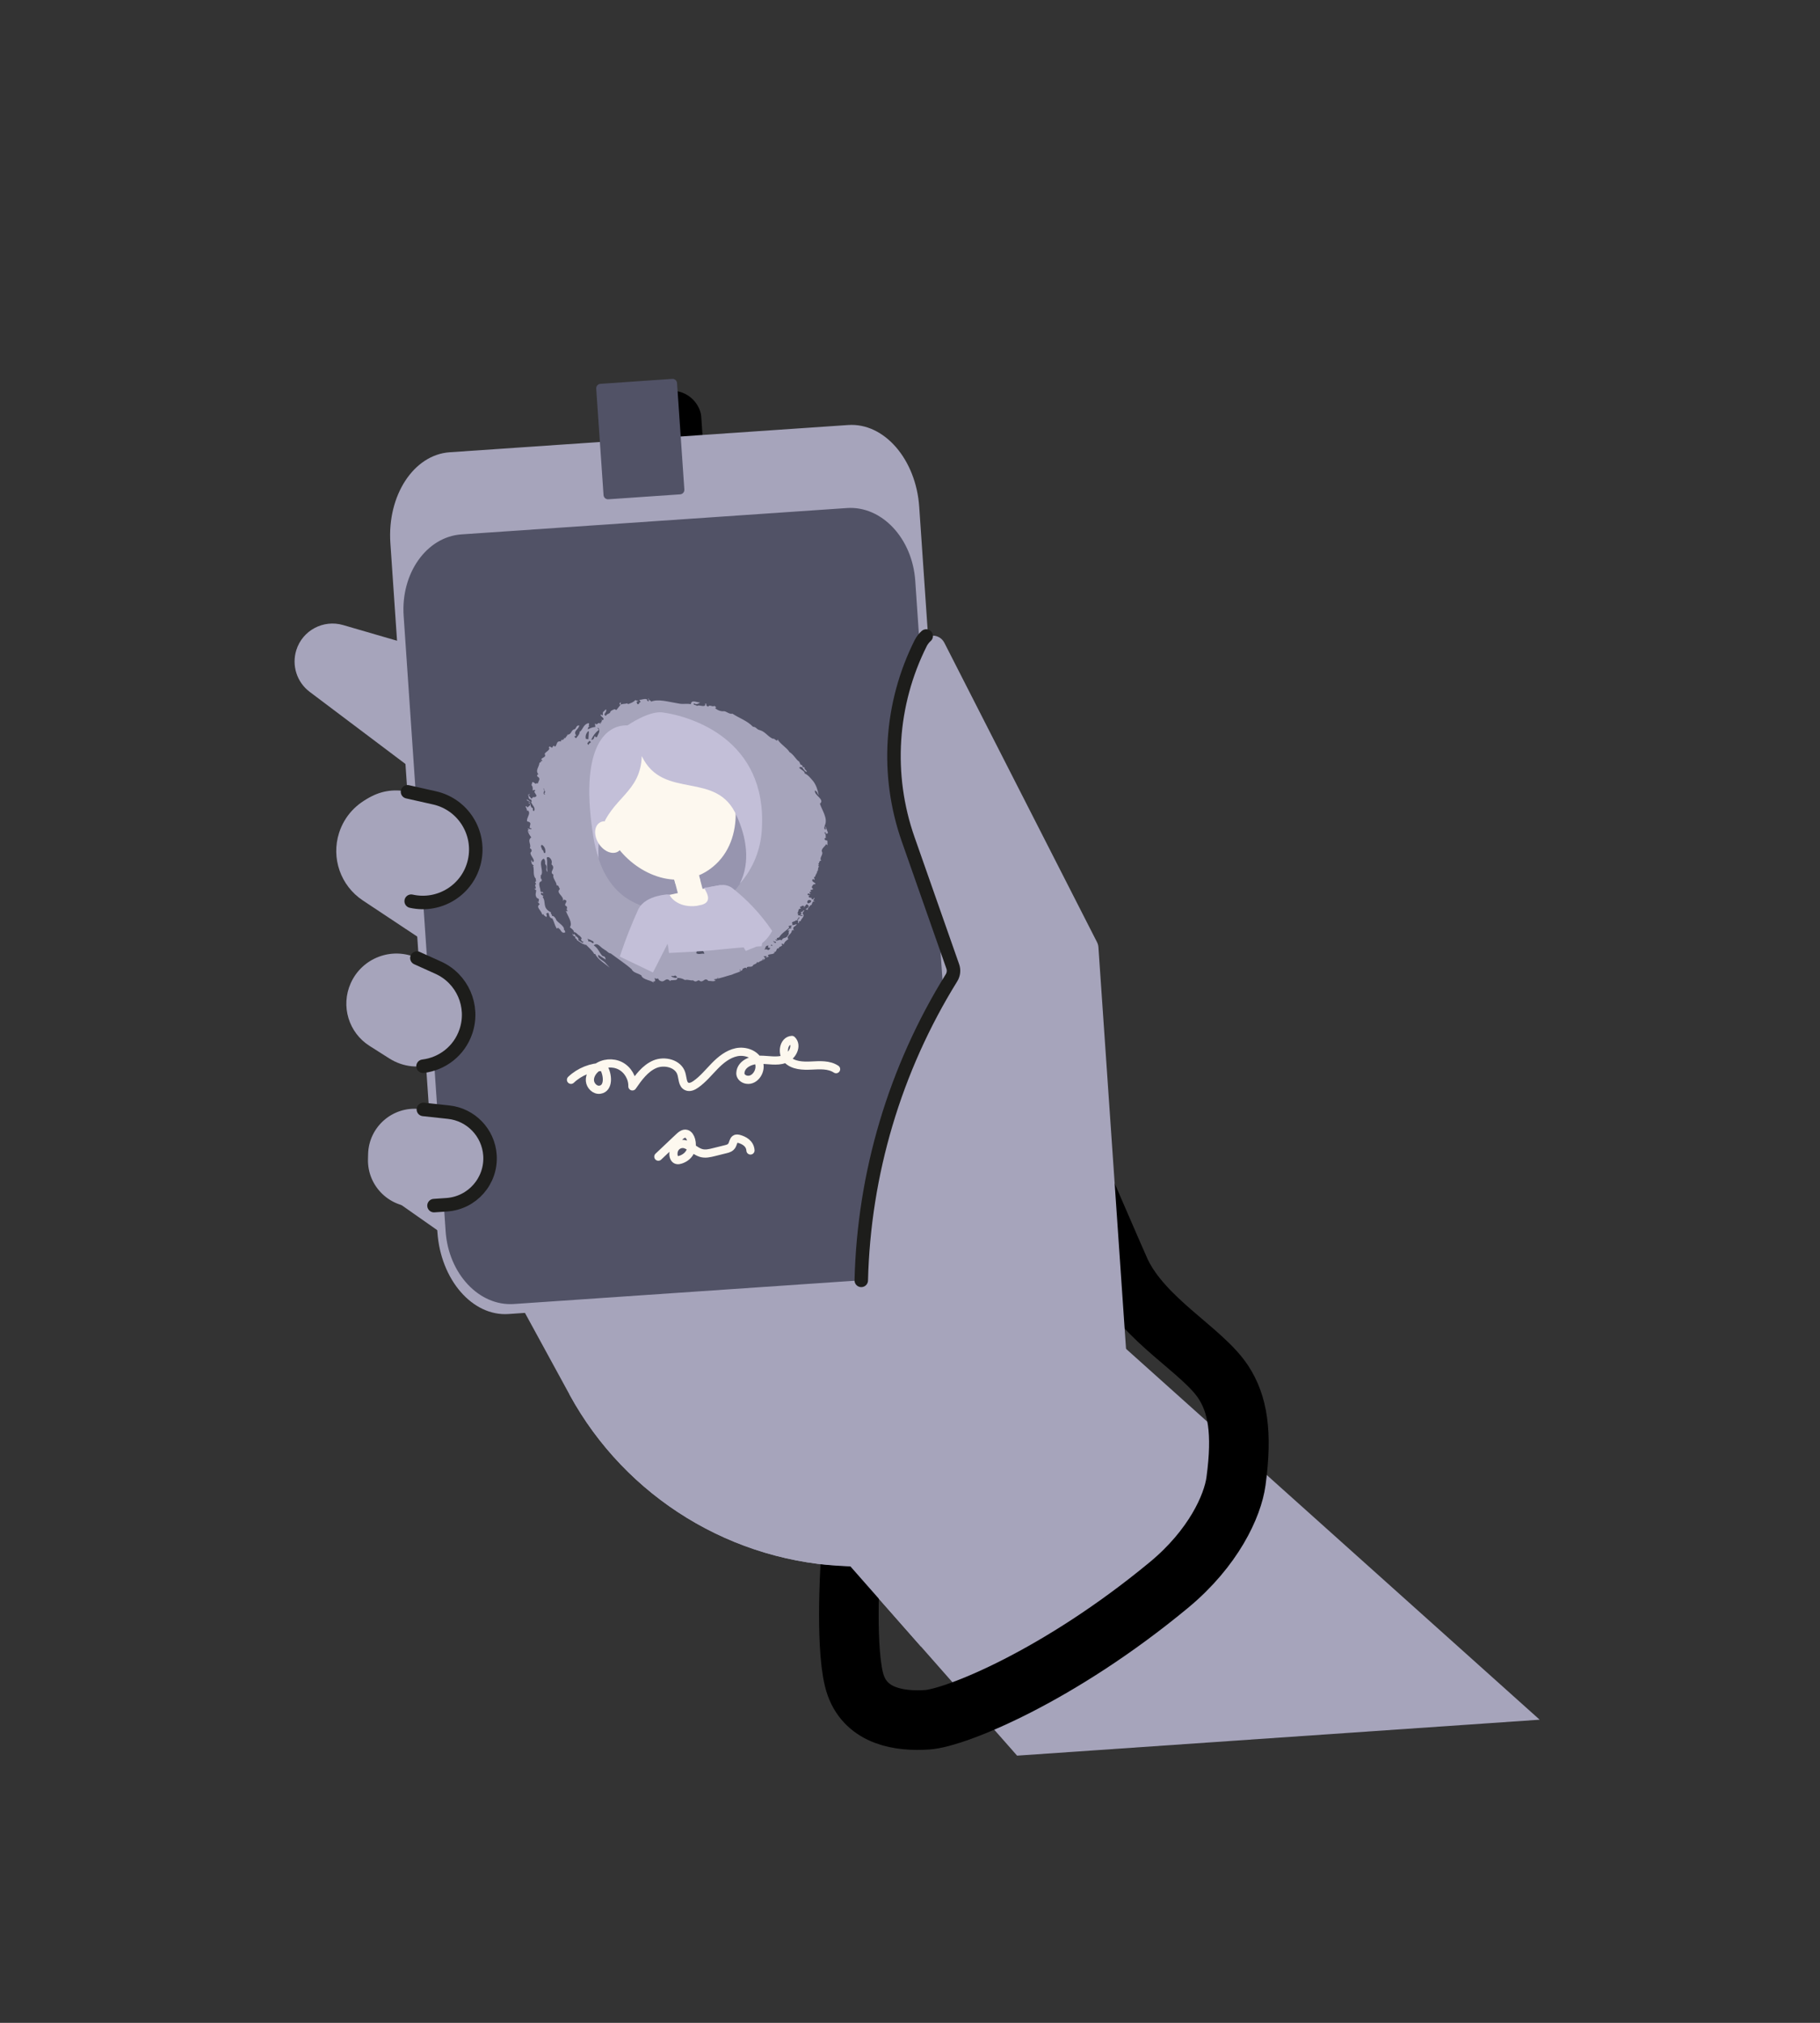
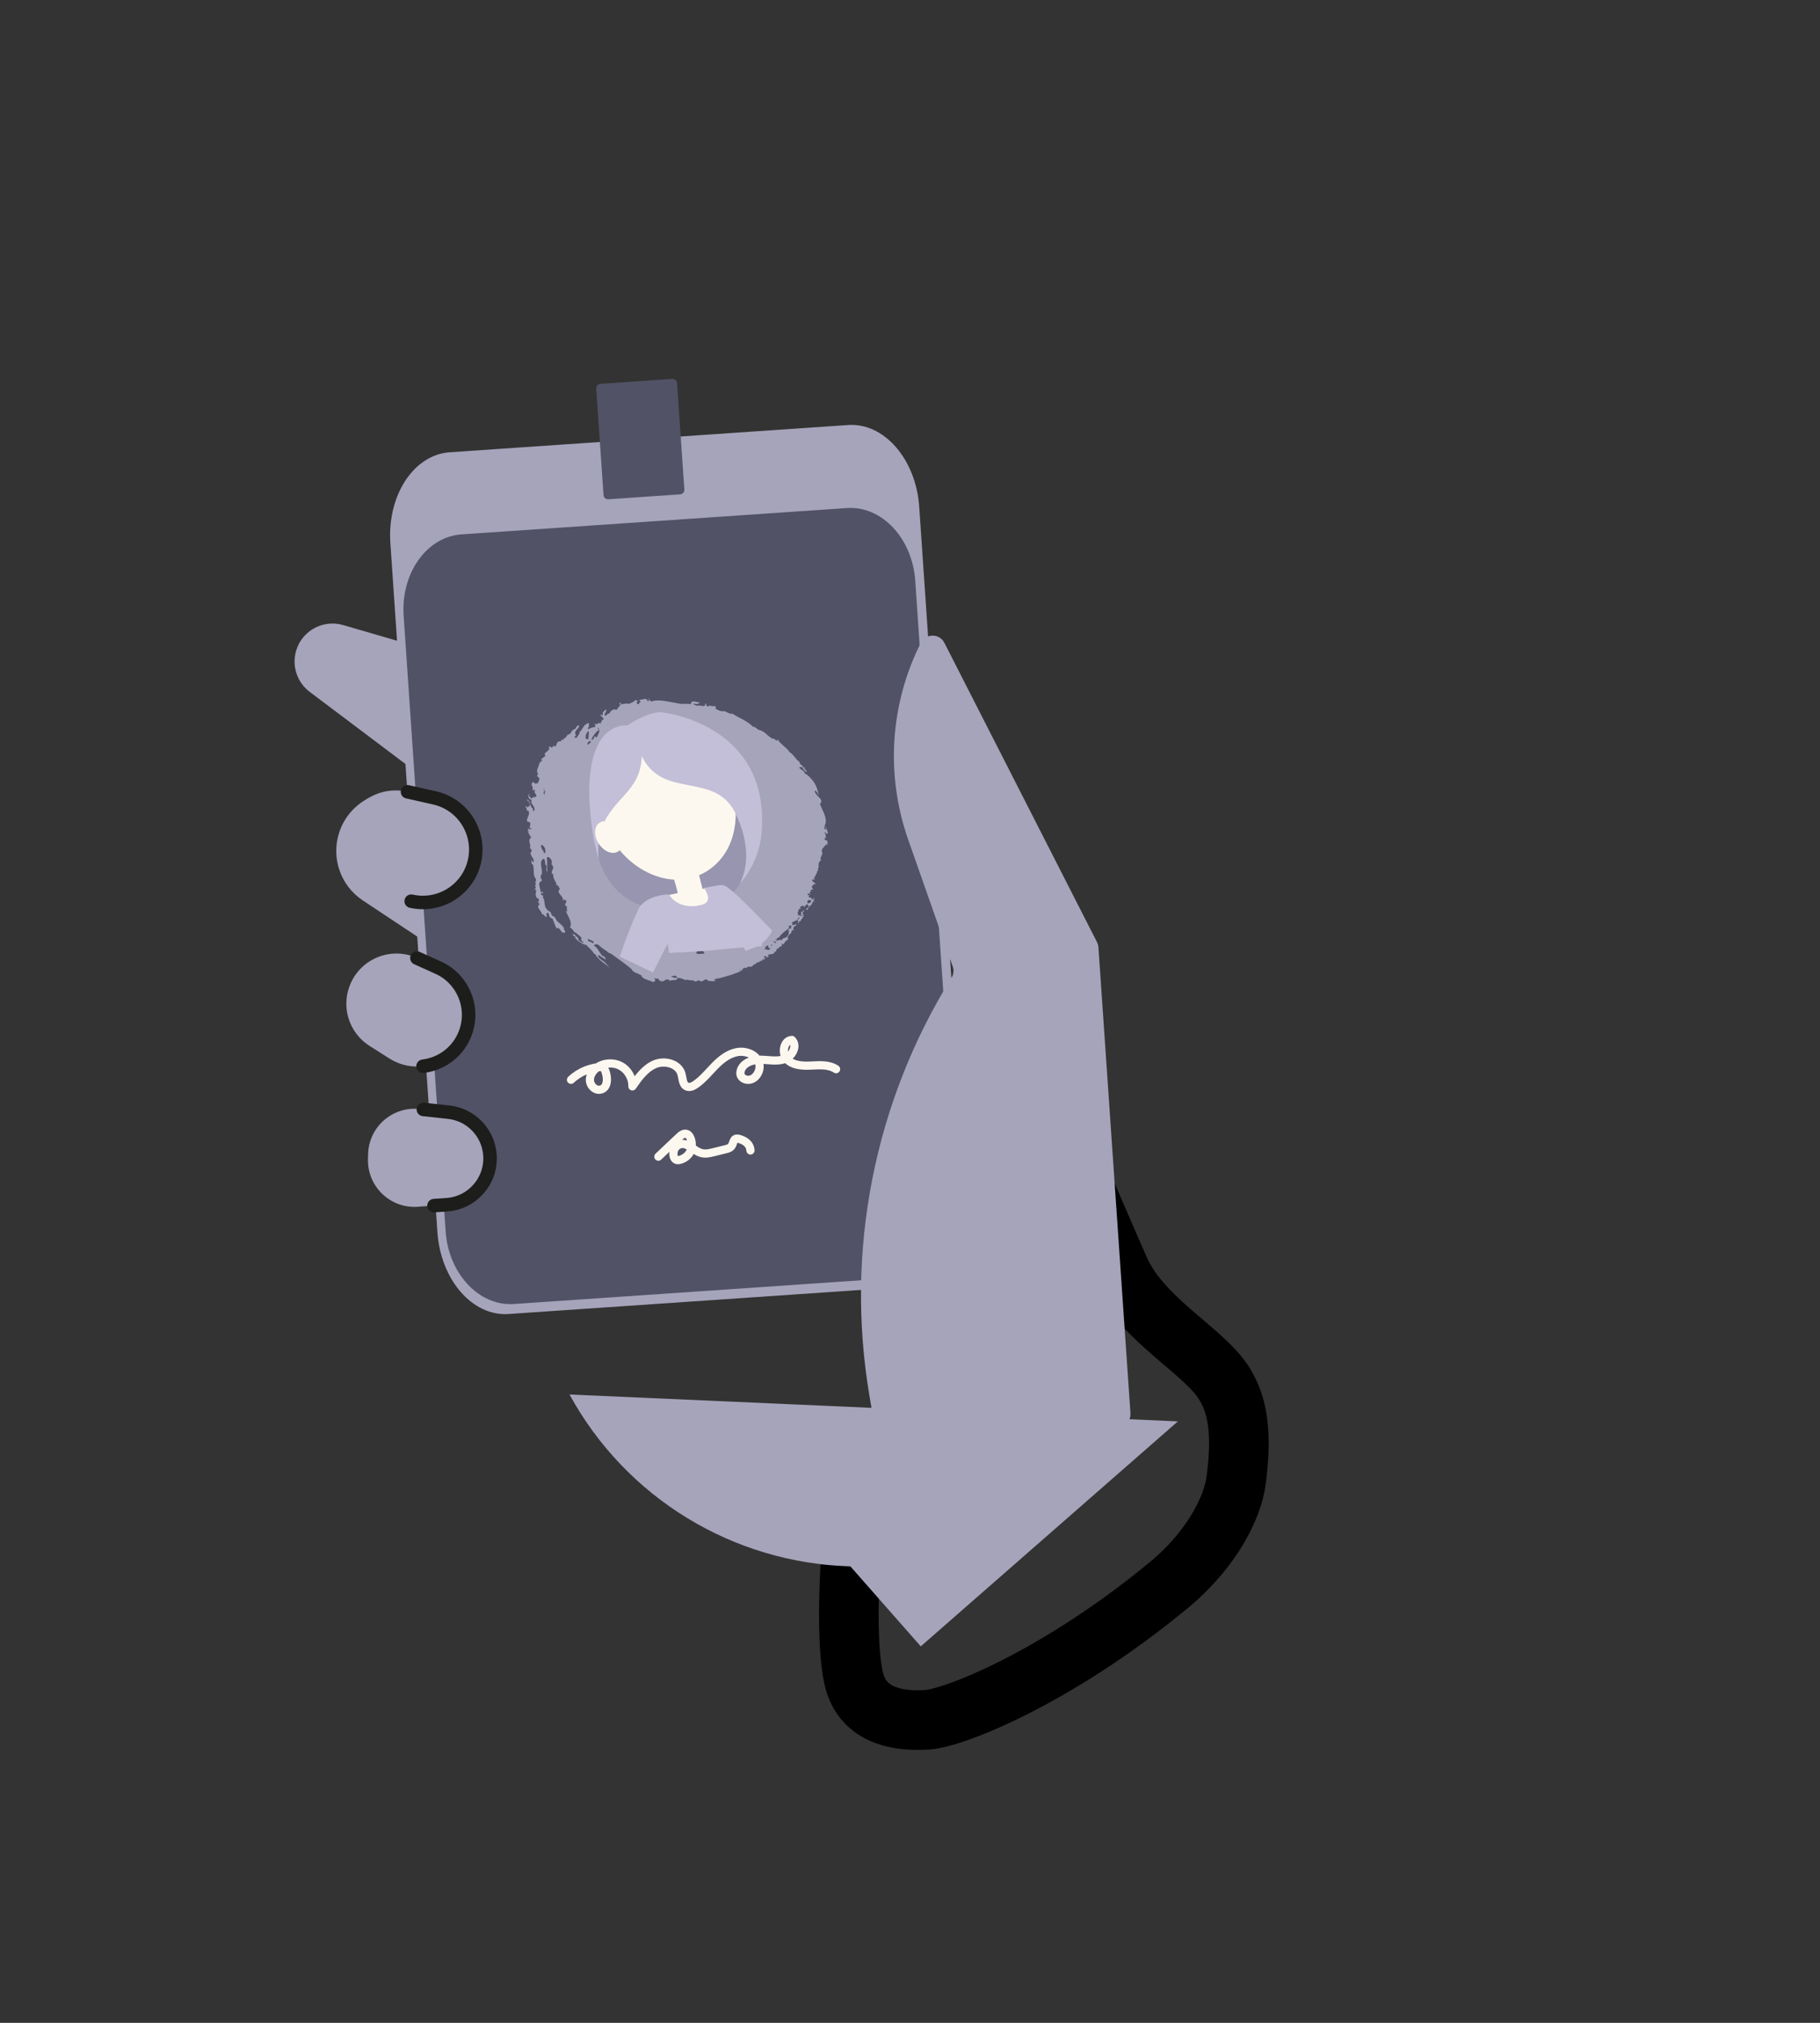
<svg xmlns="http://www.w3.org/2000/svg" width="360" height="400" viewBox="0 0 360 400" fill="none">
  <rect x="0" y="0" width="360" height="400" fill="#333333" stroke="none" />
  <g clip-path="url(#clip0_1206_1742)">
-     <path d="M201.184 347.165L168.196 309.736C144.959 309.11 123.796 296.169 112.649 275.761L100.124 252.815L74.784 235.048L89.579 226.327L166.018 181.032L208.734 197.604L212.879 257.89L304.55 340.057L201.184 347.165Z" fill="#A6A4BB" />
    <path d="M212.801 231.087C212.801 231.087 221.132 250.379 221.684 251.533C226.264 261.113 237.896 266.995 242.018 273.362C244.771 277.61 245.81 283.2 244.481 292.928C243.815 297.776 240.038 306.125 231.194 313.437C209.349 331.505 188.952 339.687 183.424 340.067C177.896 340.447 171.495 339.394 169.284 333.325C167.073 327.257 168.187 309.723 168.187 309.723" stroke="black" stroke-width="11.79" stroke-miterlimit="10" />
    <path d="M182.134 325.56L168.197 309.726C144.959 309.1 123.796 296.159 112.649 275.751L232.985 281.067L182.133 325.549L182.134 325.56Z" fill="#A6A4BB" />
    <path d="M133.619 142.724L67.866 123.599C63.953 122.461 59.828 124.656 58.613 128.554C57.661 131.584 58.716 134.896 61.254 136.806L121.982 182.533L133.619 142.724Z" fill="#A6A4BB" />
    <path d="M87.482 188.485L71.756 178.049C67.376 175.138 65.465 169.683 67.076 164.673C69.227 157.994 76.724 154.685 83.102 157.598L83.834 157.935L87.471 188.486L87.482 188.485Z" fill="#A6A4BB" />
-     <path d="M132.09 77.258L123.226 77.868C122.734 77.901 122.365 78.324 122.399 78.816L123.847 99.87C123.881 100.362 124.303 100.73 124.795 100.697L139.006 99.719C139.498 99.686 139.866 99.263 139.832 98.771L138.699 82.293C138.546 80.37 136.527 76.953 132.101 77.257L132.09 77.258Z" fill="black" />
    <path d="M181.827 100.246L191.129 236.476C191.778 245.917 186.519 253.96 179.398 254.45L100.58 259.837C93.459 260.327 87.158 253.068 86.52 243.636L77.218 107.407C76.569 97.965 81.828 89.922 88.949 89.432L167.767 84.045C174.889 83.556 181.189 90.815 181.827 100.246Z" fill="#A6A4BB" />
    <path d="M181.041 114.863L189.342 236.529C189.922 244.955 184.799 252.172 177.903 252.647L101.661 257.857C94.775 258.33 88.712 251.871 88.144 243.455L79.843 121.789C79.264 113.363 84.387 106.146 91.283 105.672L167.525 100.462C174.411 99.989 180.473 106.447 181.041 114.863Z" fill="#515266" />
    <path d="M107.222 180.861L107.561 180.794C107.642 180.875 107.548 180.914 107.494 180.907L108.084 181.36C108.07 181.168 108.312 180.936 107.997 180.732C108.919 179.917 108.21 181.48 109.273 181.633C109.634 182.349 109.693 182.893 110.107 183.606L110.474 183.463L110.517 183.621C110.939 183.667 110.99 184.727 111.803 184.36C111.76 184.201 111.801 184.016 111.553 183.85C111.723 183.044 110.097 182.361 109.982 181.778C109.855 181.496 109.5 181.016 109.131 181.127C109.374 180.906 108.717 180.565 109.029 180.425C107.142 179.534 108.125 178.371 107.326 177.373C107.867 177.121 106.763 177.003 107.019 176.663C107.047 176.436 107.251 176.594 107.482 176.674C107.398 176.551 107.466 176.439 107.288 176.355C107.181 176.362 107.151 176.386 107.099 176.421L106.892 176.221C106.995 175.677 106.126 174.447 107.216 174.211C107.065 174.05 107.036 173.933 107.214 173.867C106.694 173.645 107.144 173.475 106.91 173.19C107.804 172.452 106.259 170.452 107.536 169.795C107.92 170.08 107.815 170.582 107.845 170.859C108.447 171.494 107.732 171.866 108.308 172.439C108.093 171.336 108.333 170.611 108.148 169.635C108.242 169.446 108.39 169.414 108.692 169.587C109.242 170.075 109.163 170.5 109.085 170.924C110.087 171.747 108.457 172.418 109.483 172.959C109.216 173.612 110.107 174.378 110.101 175.076C110.534 174.971 110.556 175.604 110.763 175.794C109.828 176.578 111.619 177.153 111.354 178.149L111.583 177.886C112.566 178.119 111.591 178.627 111.825 179.062C112.593 179.449 111.763 179.721 112.285 180.126C112.264 180.288 111.986 180.146 111.907 180.098L111.918 180.097C112.353 181.26 113.329 182.493 112.723 183.362C113.038 183.566 113.668 184.135 113.495 184.286C113.727 184.378 113.878 184.378 114.028 184.54C114.949 185.422 114.357 184.625 115.086 185.552C115.061 185.65 114.985 185.645 114.897 185.608C115.075 185.854 114.827 186.161 115.42 186.184L115.245 186.454L114.368 185.881C114.621 185.348 113.789 185.276 113.607 184.655L113.418 184.882L113.211 184.521L113.267 184.71C113.188 184.973 113.641 185.157 113.9 185.322C113.385 185.497 114.365 185.688 114.066 185.869C114.559 186.158 115.313 186.815 115.584 186.7L115.614 186.816L115.926 186.826C116.528 187.462 117.232 188.004 117.522 188.629L117.726 188.636C118.254 189.75 119.651 190.535 120.61 191.35L119.866 190.541C119.424 189.895 118.033 189.507 118.351 188.808L119.801 189.751C119.758 189.593 119.759 189.442 119.635 189.204L119.115 188.992C118.426 188.191 118.327 187.521 117.449 186.947C118.233 186.163 118.911 187.588 119.555 187.726L119.528 187.803C120.031 187.93 120.241 188.485 120.814 188.542C122.117 189.527 123.749 190.597 124.927 191.644C125.234 192.353 126.174 192.428 126.86 192.875C127.085 193.816 129.062 193.819 129.395 194.441L129.188 194.079C129.966 194.144 129.346 193.574 129.548 193.389C130.041 193.827 130.09 193.136 130.316 193.766C131.508 194.704 131.55 192.961 132.578 194.008C132.618 193.962 132.658 193.927 132.632 193.853L133.53 193.792C133.736 193.82 134.223 193.561 133.854 193.35C134.535 193.411 134.837 193.422 135.507 193.795C136.01 193.621 136.57 193.948 137.09 193.848C137.706 194.375 137.946 193.8 138.261 193.853C139.139 194.588 139.303 193.072 140.116 193.962C140.512 193.935 141.347 194.2 141.546 193.821C141.573 193.744 141.261 193.894 141.244 193.648C142.564 193.461 143.555 193.038 144.791 192.727C145.413 192.405 146.665 192.179 146.88 191.713L146.977 191.707C146.92 191.668 146.853 191.629 146.827 191.556C147.139 191.567 147.368 191.143 147.725 191.505C147.596 190.869 148.719 191.426 148.932 190.928C148.956 190.657 149.816 190.652 149.73 190.185C149.797 190.224 149.853 190.263 149.88 190.336L150.111 190.267C150.313 189.92 152.002 189.793 150.986 189.089C151.205 189.138 151.463 188.992 151.695 189.083L151.413 189.35C151.644 189.28 152 189.299 152.051 189.102L151.846 188.933C152.183 188.523 152.99 188.855 153.284 188.286C153.177 188.294 153.025 188.272 152.999 188.199C153.871 188.386 153.319 187.392 154.082 187.544C153.858 187.108 155.183 187.157 154.537 186.664C154.672 186.59 154.876 186.598 155.027 186.759C155.105 186.335 155.62 185.848 155.945 185.74C155.393 185.058 156.67 184.713 156.611 184.018C156.789 183.952 156.854 183.797 157.074 184.029C156.576 183.193 157.284 183.338 157.621 182.767C157.265 182.749 156.996 183.057 156.641 182.888L156.792 182.738C156.283 182.214 157.36 182.259 157.479 181.95C157.632 182.154 157.778 181.768 157.875 182.084C157.875 182.245 157.716 182.589 158.001 182.515C158.122 182.4 157.902 182.006 158.354 182.179C158.443 181.593 159.383 181.206 158.707 180.597L159.098 180.033L158.839 180.019C159.042 180.155 158.56 180.328 158.309 180.431C158.968 180.644 158.082 180.887 158.344 180.934L158.809 180.988C158.661 181.331 158.141 180.959 157.786 180.951C157.757 180.835 158.109 180.649 157.686 180.592C158.063 180.298 157.733 179.547 158.454 179.723C158.262 179.597 158.327 179.442 158.23 179.287C158.599 179.337 158.664 178.881 159.086 179.228L158.967 179.537C159.223 179.198 159.331 179.05 159.56 178.788C160.452 179.253 159.635 179.567 159.309 179.825C159.498 179.759 159.595 179.913 159.759 179.956C159.729 179.517 160.174 179.272 160.295 179.006C160.774 179.102 160.448 177.953 161.27 178.337C161.146 178.26 161.008 178.129 160.847 178.13L161.141 177.551C160.879 177.494 160.954 178.122 160.473 177.683C160.567 177.644 160.472 177.522 160.46 177.49C160.325 177.564 160.16 177.511 159.979 177.384C159.869 177.187 160.114 177.149 160.181 177.037L159.869 177.026C159.635 176.902 159.769 176.668 159.974 176.675L160.208 176.799L160.329 176.683L160.125 176.525C160.069 176.335 160.327 176.339 160.505 176.273C159.859 175.78 160.911 176.095 160.812 175.736C160.332 175.479 160.725 175.109 160.914 174.881C162.099 174.767 160.271 174.431 160.729 173.905C160.793 173.75 160.987 173.909 161.111 173.997C161.249 173.966 160.764 173.322 161.27 173.341C161.224 172.99 161.685 172.658 161.629 172.307C161.981 172.121 161.651 171.532 162.057 171.353C161.427 171.096 162.353 171.129 161.82 170.876C162.201 170.624 161.882 170.216 162.429 170.2C161.974 169.522 162.992 169.012 162.535 168.302C162.557 167.688 163.222 167.352 163.408 166.931L163.68 167.138L163.662 166.248L163.156 166.078C163.113 165.92 163.015 165.755 163.248 165.696L163.357 165.731C163.258 165.373 163.46 165.187 163.129 164.748L163.236 164.741C163.538 164.913 163.632 164.874 163.781 164.703L163.28 163.362C163.189 163.594 163.517 163.991 163.232 164.064C162.901 163.775 163.117 163.481 163.143 163.243C163.811 161.865 162.641 160.312 162.181 158.937C163.247 158.036 160.927 157.261 161.205 156.296C161.751 156.581 161.716 157.013 161.947 157.255C161.762 156.279 161.482 155.332 160.901 154.534C160.422 153.976 159.854 153.209 159.17 152.955C159.245 152.488 158.333 152.186 158.069 151.785C158.882 151.267 158.853 152.558 159.588 152.626C159.599 152.314 158.915 152.06 159.185 151.762L158.695 151.667C158.829 151.593 158.679 151.431 158.693 151.323C158.159 151.22 158.335 150.961 158.074 150.603C157.388 150.156 157.081 149.285 156.149 148.705C155.718 147.907 154.243 147.074 153.77 146.129C153.866 146.283 153.742 146.356 153.665 146.48L153.021 146.03L152.941 146.111C151.915 145.719 151.415 144.701 150.308 144.379C149.668 144.284 149.619 143.728 148.941 143.711C147.772 142.502 146.324 142.064 144.874 141.122C144.316 141.3 143.67 140.646 143.207 140.635C142.623 140.729 141.882 140.425 141.457 140.024L141.672 139.87L141.341 139.581C140.921 139.879 140.317 139.233 140.115 139.73C139.679 139.631 139.65 139.364 139.743 139.165L139.388 139.146L139.511 139.224C139.557 140.048 138.256 139.256 137.893 139.593C137.618 139.343 136.98 139.441 137.276 139.066C137.796 139.438 138.243 139.064 138.502 138.917C137.958 138.976 136.725 138.233 136.665 139.237C135.655 139.08 135.112 139.3 134.239 139.113C132.22 138.801 130.251 138.141 128.746 138.75C128.867 138.484 128.213 138.496 128.334 138.23L128.388 138.227L128.196 138.1L128.352 138.648C128.218 138.722 128.078 138.559 127.967 138.513C128.061 138.475 127.967 138.363 127.951 138.278C127.391 138.102 127.014 138.396 126.454 138.381L126.742 138.823C126.306 138.885 126.594 139.166 126.161 139.271C125.996 139.229 126.05 139.075 125.98 138.994C125.746 138.709 126.142 138.692 126.333 138.658L125.663 138.435C125.286 138.891 124.768 139.023 124.319 139.205C124.181 139.236 124.087 139.113 124.021 139.085L124.129 138.938C123.994 139.324 122.89 139.045 122.744 139.431C122.744 139.27 122.863 138.972 122.739 138.884L122.537 139.069C122.566 139.185 122.51 139.297 122.731 139.389L121.909 140.412L121.608 140.24C121.322 140.302 120.684 140.561 120.686 140.905C120.417 141.213 119.859 141.219 119.873 141.573C119.054 141.232 120.22 140.84 119.836 140.254L119.445 140.668C119.039 140.846 119.411 141.411 119.125 141.474C119.015 141.439 118.987 141.344 118.96 141.27C118.322 141.518 119.935 142.009 119.189 142.415C119.066 142.338 118.982 142.214 118.888 142.242C118.968 142.323 119.122 142.366 119.095 142.443C118.88 142.597 119.14 143.106 118.581 142.779L118.785 142.937C118.801 143.011 118.895 143.134 118.798 143.129C118.182 142.602 118.229 143.609 117.664 143.046L117.766 143.748C117.125 143.792 116.638 144.052 116.285 144.237C116.325 144.041 116.25 143.724 116.592 143.7C116.209 143.447 116.791 143.16 116.382 142.995C115.432 143.232 115.342 144.119 114.737 144.687L114.656 144.607C114.715 145.151 114.23 145.603 113.945 145.977C113.767 145.893 113.67 145.738 113.629 145.612C113.71 145.531 113.847 145.5 113.996 145.469C113.266 144.552 114.461 144.276 114.577 143.463C113.95 143.398 114.022 143.984 113.683 144.201C112.894 144.287 113.146 145.301 112.166 145.272L112.277 145.318L111.765 145.998L111.531 145.874L111.614 146.148L111.356 146.144L111.399 146.303C111.335 146.457 111.138 146.245 111.043 146.284L110.939 146.635C109.956 146.402 110.252 147.424 109.762 147.64C109.652 147.604 109.611 147.478 109.584 147.394C109.516 147.506 109.217 147.688 109.22 147.881L108.727 147.593C108.647 147.674 108.401 147.852 108.689 147.982C108.503 148.554 107.96 148.623 107.733 149.079C108.148 149.792 107.208 149.717 107.046 150.179L107.25 150.337C107.331 150.418 107.183 150.449 107.156 150.526L106.908 150.361C106.924 150.435 106.964 150.55 107.086 150.606L106.695 150.859C106.674 151.634 105.769 152.384 106.552 153.146L106.441 153.1C106.307 153.174 106.145 153.325 106.323 153.56C107.117 154.021 106.384 154.458 106.419 154.96L106.295 154.872C106.131 154.83 106.063 154.942 105.982 155.012C105.791 154.885 105.516 154.646 105.312 154.639L105.128 155.253C105.46 155.542 105.381 156.278 105.34 156.302C105.545 156.31 105.666 156.043 105.901 156.328C105.182 156.657 106.835 157.413 105.679 157.643C105.174 157.474 105.481 158.033 104.985 157.852C105.009 157.582 104.177 157.199 104.775 157.147L104.732 156.989L104.446 157.202C104.64 157.521 104.427 158.019 105.067 158.115C105.08 158.307 105.288 158.508 105.059 158.621L104.249 158.085L104.168 158.155C104.416 158.482 104.714 158.451 105.072 158.652C105.308 159.28 106.006 159.737 105.632 160.386C105.072 160.21 105.735 159.853 105.177 159.708C104.845 159.419 104.962 158.455 104.528 158.711L104.533 158.786L104.705 158.785C105.147 159.27 104.493 159.444 104.358 159.668L104.07 159.387L103.962 159.534C104.236 159.934 104.198 160.162 104.255 160.363L104.429 160.243C105.09 160.939 104.114 161.597 104.256 162.414C105.443 162.644 104.617 163.281 104.799 163.752C104.743 163.713 105.374 163.82 105.072 163.959C104.867 163.952 104.622 163.99 104.471 163.818C104.172 163.838 104.829 164.18 104.42 164.165C104.396 164.596 104.742 165.11 105.087 165.591C104.206 166.221 105.183 166.992 104.793 167.717C105.326 167.97 105.194 168.398 104.949 168.576C104.765 169.191 106.122 170.172 105.36 170.493L105.11 169.983C105.126 170.058 105.166 170.173 105.059 170.18C105.159 170.539 105.065 170.889 105.586 171.132C105.546 171.167 105.559 171.209 105.452 171.206C105.745 172.185 105.319 173.031 106.006 173.8C105.855 173.95 106.27 174.351 105.82 174.372L106.057 174.849C105.472 174.943 106.434 175.801 105.669 175.768L106.064 176.052C106.066 176.396 105.733 177.01 106.212 177.578C106.993 177.836 106.312 178.087 106.643 178.376L106.315 178.291L106.77 178.818C105.903 179.329 107.012 179.994 107.225 180.742L107.284 180.824L107.222 180.861ZM163.375 164.581C163.295 164.661 163.364 164.893 163.076 164.762C163.06 164.688 163.155 164.499 163.375 164.581ZM127.857 185.039L127.612 185.228C127.27 185.251 126.832 184.658 126.557 184.409L127.553 184.684L127.524 184.256C128.273 184.366 127.949 184.968 127.869 185.049L127.857 185.039ZM132.985 193.206L132.723 192.998C132.955 192.929 133.324 193.14 133.499 192.87C133.636 192.989 133.921 193.077 133.911 193.239C133.695 193.533 133.313 193.291 132.985 193.206ZM131.699 184.829L131.153 184.533C130.733 184.831 131.09 185.343 130.546 185.553C129.736 184.867 129.087 185.578 128.293 184.966L128.549 184.626C128.786 185.104 129.109 184.652 129.518 184.818C129.868 184.289 130.673 184.427 130.081 183.629C130.487 183.451 130.854 183.308 130.948 182.957C131.061 183.358 130.821 183.922 131.082 184.291C131.41 184.526 131.588 184.46 131.83 184.39L131.698 184.807L131.699 184.829ZM132.914 184.992C132.914 184.842 132.938 184.561 133.265 184.624C133.063 184.81 133.529 185.025 133.626 185.19L132.915 185.014L132.914 184.992ZM139.319 188.613C138.718 188.472 138.271 188.846 137.698 188.477C137.954 188.137 137.596 187.775 137.593 187.421C137.719 187.691 138.059 187.636 138.25 187.601C138.727 187.816 139.303 188.066 139.308 188.614L139.319 188.613ZM142.005 193.456L141.8 193.449C141.784 193.374 141.975 193.34 142.072 193.344C142.075 193.387 142.045 193.421 142.005 193.456ZM146.505 192.029L146.435 192.109L146.309 191.678C146.54 191.769 146.476 191.924 146.516 192.039L146.505 192.029ZM150.978 189.745L150.679 189.927L151.016 189.517L150.989 189.744L150.978 189.745ZM151.902 187.877C151.669 187.603 151.315 187.777 151.111 187.77C151.517 187.742 151.213 186.914 152.002 186.989L151.898 187.34L152.347 187.47C152.277 187.7 152.136 187.839 151.913 187.876L151.902 187.877ZM152.454 187.001L152.589 186.776L152.794 186.934C152.877 187.057 152.548 186.962 152.454 187.001ZM153.459 186.459L152.967 186.332L153.172 186.339L152.884 186.058L153.511 186.273L153.471 186.469L153.459 186.459ZM156.32 183.372L156.688 183.422C156.538 183.422 156.473 183.566 156.392 183.647L156.269 183.569C156.037 183.639 155.849 183.867 155.808 184.052L156.228 183.916C155.73 184.326 156.317 184.586 155.788 185.02C155.656 185.599 154.754 185.295 154.639 185.959C154.117 185.554 153.647 186.381 153.357 185.757L153.74 185.849C153.559 185.259 153.629 185.652 154.144 185.327C154.613 184.489 155.631 183.978 156.158 183.373C155.994 183.33 156.008 183.211 155.98 183.127C156.225 183.089 156.333 182.942 156.672 183.036L156.32 183.372ZM157.807 181.873C157.262 181.922 158.283 181.615 157.882 181.256C158.305 181.463 158.022 181.73 157.807 181.873ZM160.471 178.123C160.433 178.513 160.185 178.498 159.862 178.649C159.396 178.434 159.865 177.596 160.471 178.123ZM118.47 144.302L118.156 143.947L118.361 143.955C118.845 144.598 118.263 145.197 118.077 145.768L117.765 145.757C117.749 145.683 117.764 145.596 117.655 145.561C117.453 145.747 117.568 146.33 116.952 146.275C117.286 145.511 117.757 144.866 118.46 144.313L118.47 144.302ZM116.362 144.575L116.486 144.664L116.378 146.218C116.241 146.099 116.05 146.133 115.888 146.123C115.748 145.649 115.878 145.028 116.352 144.587L116.362 144.575ZM116.507 147.305C115.812 147.041 116.447 146.75 116.58 146.494C117.36 146.903 116.243 146.904 116.507 147.305ZM119.6 164.636C119.589 164.948 119.565 165.219 119.101 165.197C119.659 165.18 118.754 164.522 119.6 164.636ZM117.363 186.169C117.487 186.408 117.46 186.485 117.215 186.512C117.008 186.312 116.695 186.14 116.34 186.132C116.391 185.935 116.351 185.82 116.146 185.651C116.569 185.708 116.94 185.951 117.363 186.158L117.363 186.169ZM107.443 155.943L107.603 155.932C107.58 156.223 108.085 156.694 107.612 156.844C107.722 156.88 107.763 157.006 107.79 157.09L107.696 157.129C107.176 156.756 108.003 156.441 107.454 155.953L107.443 155.943ZM107.197 167.057C107.87 167.473 107.943 168.22 107.864 168.634C107.388 168.892 107.67 168.164 107.232 168.033C107.259 167.805 106.737 167.239 107.197 167.057ZM104.572 164.348L104.679 164.341L104.776 164.667L104.583 164.347L104.572 164.348Z" fill="#A6A4BB" />
    <path d="M125.886 143.923C125.886 143.923 127.758 141.152 130.405 141.689C134.251 142.467 150.72 147.147 149.529 164.203C148.272 182.166 135.104 179.709 135.104 179.709C135.104 179.709 120.221 182.945 117.578 166.217C114.934 149.489 122.65 143.114 125.896 143.922L125.886 143.923Z" fill="#9795AF" />
    <path d="M134.59 168.887C135.268 168.754 135.976 168.888 136.56 169.267C137.145 169.646 137.54 170.242 137.684 170.919L139.324 177.113C139.324 177.113 139.328 177.177 139.33 177.209L134.513 178.239L132.905 172.193C132.698 171.531 132.756 170.818 133.069 170.205C133.381 169.593 133.928 169.115 134.59 168.897L134.59 168.887Z" fill="#FDF8EF" />
    <path d="M134.579 168.887C135.257 168.755 135.965 168.889 136.55 169.268C137.134 169.646 137.53 170.242 137.673 170.92L138.532 174.191C137.786 174.597 136.955 174.858 136.101 174.939C135.248 175.019 134.393 174.938 133.57 174.683L132.904 172.183C132.697 171.52 132.756 170.807 133.068 170.195C133.38 169.582 133.928 169.104 134.59 168.887" fill="#FDF8EF" />
    <path d="M127.589 144.461C128.918 144.101 130.295 143.963 131.665 144.041C134.669 144.296 137.503 145.519 139.737 147.536C140.388 148.103 141 148.727 141.54 149.389L141.622 149.49C146.401 155.404 147.425 166.077 141.094 171.336C139.744 172.481 138.123 173.291 136.4 173.689C129.565 175.222 122.024 169.918 119.842 163.182C117.591 156.224 119.702 146.614 127.602 144.481" fill="#FDF8EF" />
-     <path d="M121.917 162.544C121.801 162.262 122.012 162.828 121.917 162.544V162.544Z" fill="#C58375" />
    <path d="M124.122 143.437C124.122 143.437 128.347 140.504 131.058 140.876C136.698 141.648 151.729 146.191 150.699 163.87C150.525 167.899 148.983 171.733 146.323 174.763C148.521 170.476 147.593 165.415 145.724 161.365C141.805 152.18 131.187 158.378 126.947 149.517C126.688 156.84 120.944 157.675 118.794 164.377C118.4 166.144 118.277 167.957 118.412 169.764C117.953 168.399 117.61 167.004 117.383 165.58C114.566 148.198 119.525 143.291 124.122 143.437Z" fill="#C3BFD8" />
    <path d="M118.598 162.685C119.709 161.964 121.431 162.641 122.452 164.214C123.474 165.788 123.407 167.63 122.297 168.361C121.186 169.082 119.464 168.406 118.443 166.832C117.421 165.259 117.488 163.417 118.598 162.685Z" fill="#FDF8EF" />
    <path d="M140.555 175.557C140.666 176.699 140.873 177.834 141.175 178.941C140.01 179.344 138.834 179.747 137.676 180.095C136.718 180.376 135.75 180.668 134.781 180.949C133.938 179.632 133.085 178.316 132.263 176.986C135.002 176.357 137.763 175.888 140.544 175.557" fill="#FDF8EF" />
-     <path d="M148.297 187.295C149.481 186.859 151.053 186.278 152.278 184.099C150.14 180.98 147.532 178.194 144.546 175.864C143.961 175.475 143.251 175.309 142.549 175.411L140.905 175.717C141.016 175.924 141.152 176.194 141.324 176.505C141.744 177.292 142.335 178.391 143.033 179.642C144.371 182.064 146.081 185.062 147.67 187.542C147.857 187.454 148.078 187.385 148.297 187.295Z" fill="#C3BFD8" stroke="#C3BFD8" stroke-width="0.782" />
+     <path d="M148.297 187.295C149.481 186.859 151.053 186.278 152.278 184.099C143.961 175.475 143.251 175.309 142.549 175.411L140.905 175.717C141.016 175.924 141.152 176.194 141.324 176.505C141.744 177.292 142.335 178.391 143.033 179.642C144.371 182.064 146.081 185.062 147.67 187.542C147.857 187.454 148.078 187.385 148.297 187.295Z" fill="#C3BFD8" stroke="#C3BFD8" stroke-width="0.782" />
    <path d="M132.077 177.257C131.97 177.265 131.831 177.274 131.682 177.285C131.244 177.325 130.649 177.431 130.006 177.604C128.709 177.962 127.327 178.637 126.66 179.875C125.306 182.837 124.106 185.863 123.073 188.953L128.983 191.78L133.478 182.941L132.076 177.247L132.077 177.257Z" fill="#C3BFD8" stroke="#C3BFD8" stroke-width="0.782" />
    <path d="M138.526 179.413C134.975 180.109 132.855 178.493 132.17 177.283C131.238 177.476 130.332 177.732 129.441 178.061C129.531 178.27 129.647 178.552 129.789 178.908C130.098 179.649 130.513 180.684 130.936 181.826C131.357 182.957 131.775 184.196 132.101 185.345C132.384 186.325 132.598 187.255 132.673 188.034C138.263 187.768 140.345 187.582 142.19 187.391C142.383 187.378 142.585 187.353 142.788 187.328C144.431 187.162 146.169 186.978 150.321 186.735C150.353 186.572 150.375 186.431 150.4 186.321C150.434 186.19 150.47 186.091 150.497 186.014C150.496 186.003 150.505 185.981 150.515 185.97C150.552 185.871 150.587 185.761 150.542 185.108C150.53 184.937 150.435 184.643 150.192 184.23C149.971 183.837 149.638 183.366 149.248 182.845C148.457 181.814 147.42 180.639 146.365 179.519C145.321 178.398 144.272 177.353 143.498 176.568C143.107 176.187 142.784 175.865 142.554 175.645C142.473 175.565 142.404 175.494 142.346 175.434C142.155 175.468 141.868 175.52 141.539 175.575C141.348 175.61 141.157 175.644 140.966 175.679C140.595 175.747 140.233 175.804 139.937 175.868L139.894 175.871C139.994 176.068 140.093 176.265 140.182 176.463C140.336 176.829 140.45 177.229 140.444 177.616C140.44 178.025 140.306 178.421 139.963 178.745C139.641 179.057 139.139 179.264 138.493 179.394L138.526 179.413Z" fill="#C3BFD8" stroke="#C3BFD8" stroke-width="0.782" />
    <path d="M76.989 209.289C75.675 208.455 74.36 207.622 73.125 206.837C68.958 204.212 67.36 198.928 69.371 194.428C71.605 189.419 77.488 187.177 82.478 189.434L86.691 191.336C91.481 193.499 93.853 198.933 92.177 203.926C90.064 210.227 82.585 212.858 76.989 209.289Z" fill="#A6A4BB" />
    <path d="M82.611 238.621L88.353 238.226C93.422 237.878 97.246 233.489 96.897 228.421C96.591 223.973 93.132 220.386 88.706 219.917L82.991 219.3C77.655 218.722 72.963 222.826 72.815 228.175L72.788 229.187C72.635 234.612 77.202 239.004 82.612 238.632L82.611 238.621Z" fill="#A6A4BB" />
    <path d="M81.333 178.189L75.997 176.988C70.355 175.721 66.822 170.109 68.088 164.468C69.355 158.826 74.967 155.293 80.608 156.559L85.944 157.761C91.586 159.027 95.119 164.64 93.853 170.281C92.586 175.922 86.974 179.456 81.333 178.189Z" fill="#A6A4BB" />
    <path d="M223.607 279.467L217.269 187.296C217.245 186.943 217.147 186.606 216.986 186.295L186.799 127.112C185.819 125.192 183.092 125.229 182.118 127.155C176.079 139.162 175.131 153.183 179.632 165.991L188.45 191.114C188.716 191.859 188.611 192.683 188.206 193.344C172.894 218 167.129 247.425 171.988 276.065L172.569 279.517C172.783 280.759 173.845 281.674 175.114 281.695L220.961 282.238C222.488 282.262 223.71 280.975 223.605 279.446L223.607 279.467Z" fill="#A6A4BB" />
-     <path d="M183.205 125.765C182.819 126.092 182.384 126.638 182.129 127.149C176.09 139.157 175.142 153.177 179.643 165.985L188.461 191.109C188.727 191.854 188.622 192.677 188.217 193.339C176.978 211.451 170.88 232.132 170.361 253.182" stroke="#1D1D1B" stroke-width="2.669" stroke-miterlimit="10" stroke-linecap="round" />
    <path d="M82.465 189.446L86.678 191.348C91.468 193.511 93.839 198.945 92.163 203.938C90.844 207.875 87.418 210.388 83.678 210.839" stroke="#1D1D1B" stroke-width="2.669" stroke-miterlimit="10" stroke-linecap="round" />
    <path d="M85.847 238.402L88.371 238.229C93.439 237.88 97.263 233.492 96.914 228.424C96.609 223.975 93.15 220.389 88.723 219.919L83.745 219.381" stroke="#1D1D1B" stroke-width="2.669" stroke-miterlimit="10" stroke-linecap="round" />
    <path d="M80.608 156.572L85.944 157.773C91.586 159.04 95.119 164.652 93.853 170.293C92.586 175.935 86.974 179.468 81.333 178.202" stroke="#1D1D1B" stroke-width="2.669" stroke-miterlimit="10" stroke-linecap="round" />
    <path d="M112.945 213.522C114.649 211.9 116.992 210.976 119.344 210.976C120.299 212.522 120.463 215.218 118.676 215.48C117.688 215.634 116.764 214.698 116.685 213.705C116.617 212.71 117.207 211.767 118.004 211.165C119.321 210.161 121.222 209.998 122.703 210.756C124.173 211.514 125.146 213.166 125.088 214.824C126.28 213.099 127.584 211.279 129.514 210.448C131.445 209.628 134.177 210.3 134.778 212.321C135.055 213.226 134.979 214.456 135.843 214.837C136.431 215.108 137.118 214.782 137.65 214.401C139.054 213.413 140.163 212.037 141.367 210.804C142.571 209.572 143.986 208.422 145.68 208.069C147.364 207.717 149.377 208.395 150.066 209.981C150.755 211.566 149.415 213.786 147.709 213.505C147.177 213.424 146.659 213.083 146.495 212.568C146.425 212.337 146.44 212.089 146.488 211.849C146.819 210.258 148.726 209.546 150.348 209.553C151.971 209.56 153.654 209.97 155.185 209.435C156.717 208.9 157.816 206.762 156.633 205.64C154.964 205.744 154.541 208.352 155.74 209.537C156.928 210.723 158.813 210.787 160.483 210.704C162.153 210.621 163.981 210.485 165.378 211.42" stroke="#FDF8EF" stroke-width="1.618" stroke-linecap="round" stroke-linejoin="round" />
    <path d="M130.222 228.719L134.206 224.953C134.68 224.502 135.218 224.035 135.788 224.21C136.665 224.462 137.074 226.185 136.7 227.317C136.327 228.449 135.455 229.046 134.603 229.32C134.194 229.455 133.702 229.489 133.412 229.026C133.267 228.789 133.202 228.471 133.202 228.159C133.215 226.622 134.575 225.938 135.621 226.306C136.667 226.675 137.595 227.674 138.659 227.988C139.514 228.241 140.37 228.032 141.215 227.823C141.997 227.63 142.778 227.436 143.56 227.243C144.025 227.136 144.52 226.983 144.806 226.459C145.016 226.068 145.084 225.494 145.4 225.258C145.625 225.081 145.908 225.148 146.181 225.204C147.145 225.471 148.359 226.096 148.444 227.498" stroke="#FDF8EF" stroke-width="1.618" stroke-linecap="round" stroke-linejoin="round" />
    <path d="M132.97 74.923L118.76 75.9C118.268 75.934 117.899 76.357 117.933 76.848L119.381 97.902C119.415 98.394 119.837 98.763 120.329 98.729L134.54 97.752C135.032 97.718 135.4 97.295 135.366 96.803L133.919 75.749C133.885 75.257 133.462 74.889 132.97 74.923Z" fill="#515266" />
  </g>
  <defs>
    <clipPath id="clip0_1206_1742">
      <rect width="360" height="400" fill="white" />
    </clipPath>
  </defs>
</svg>